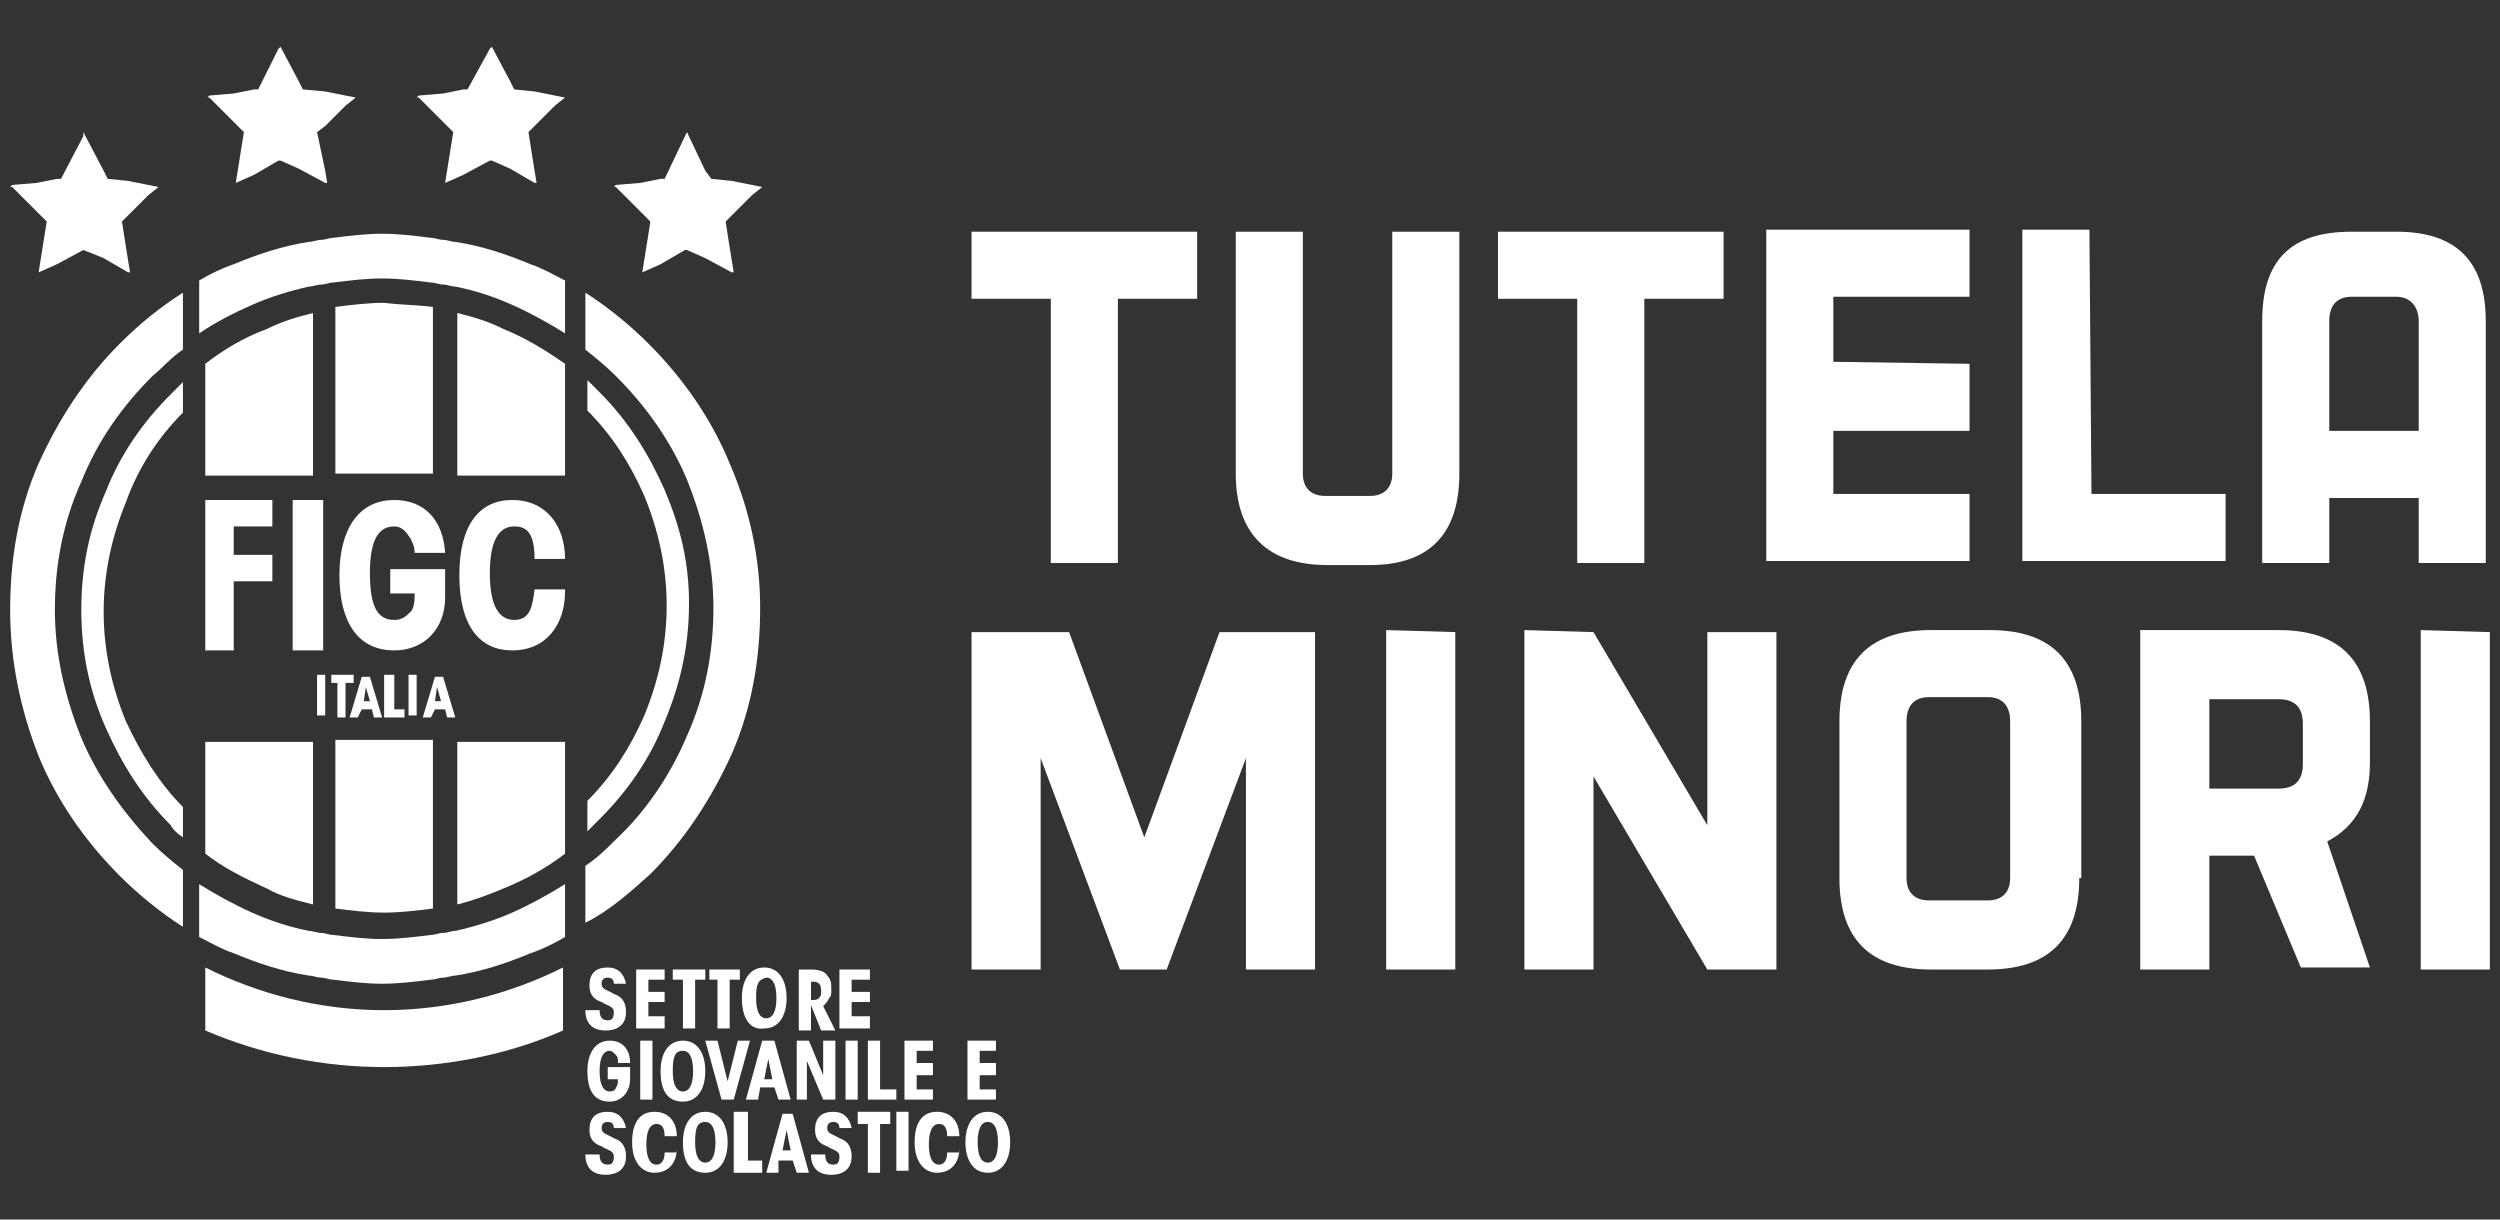
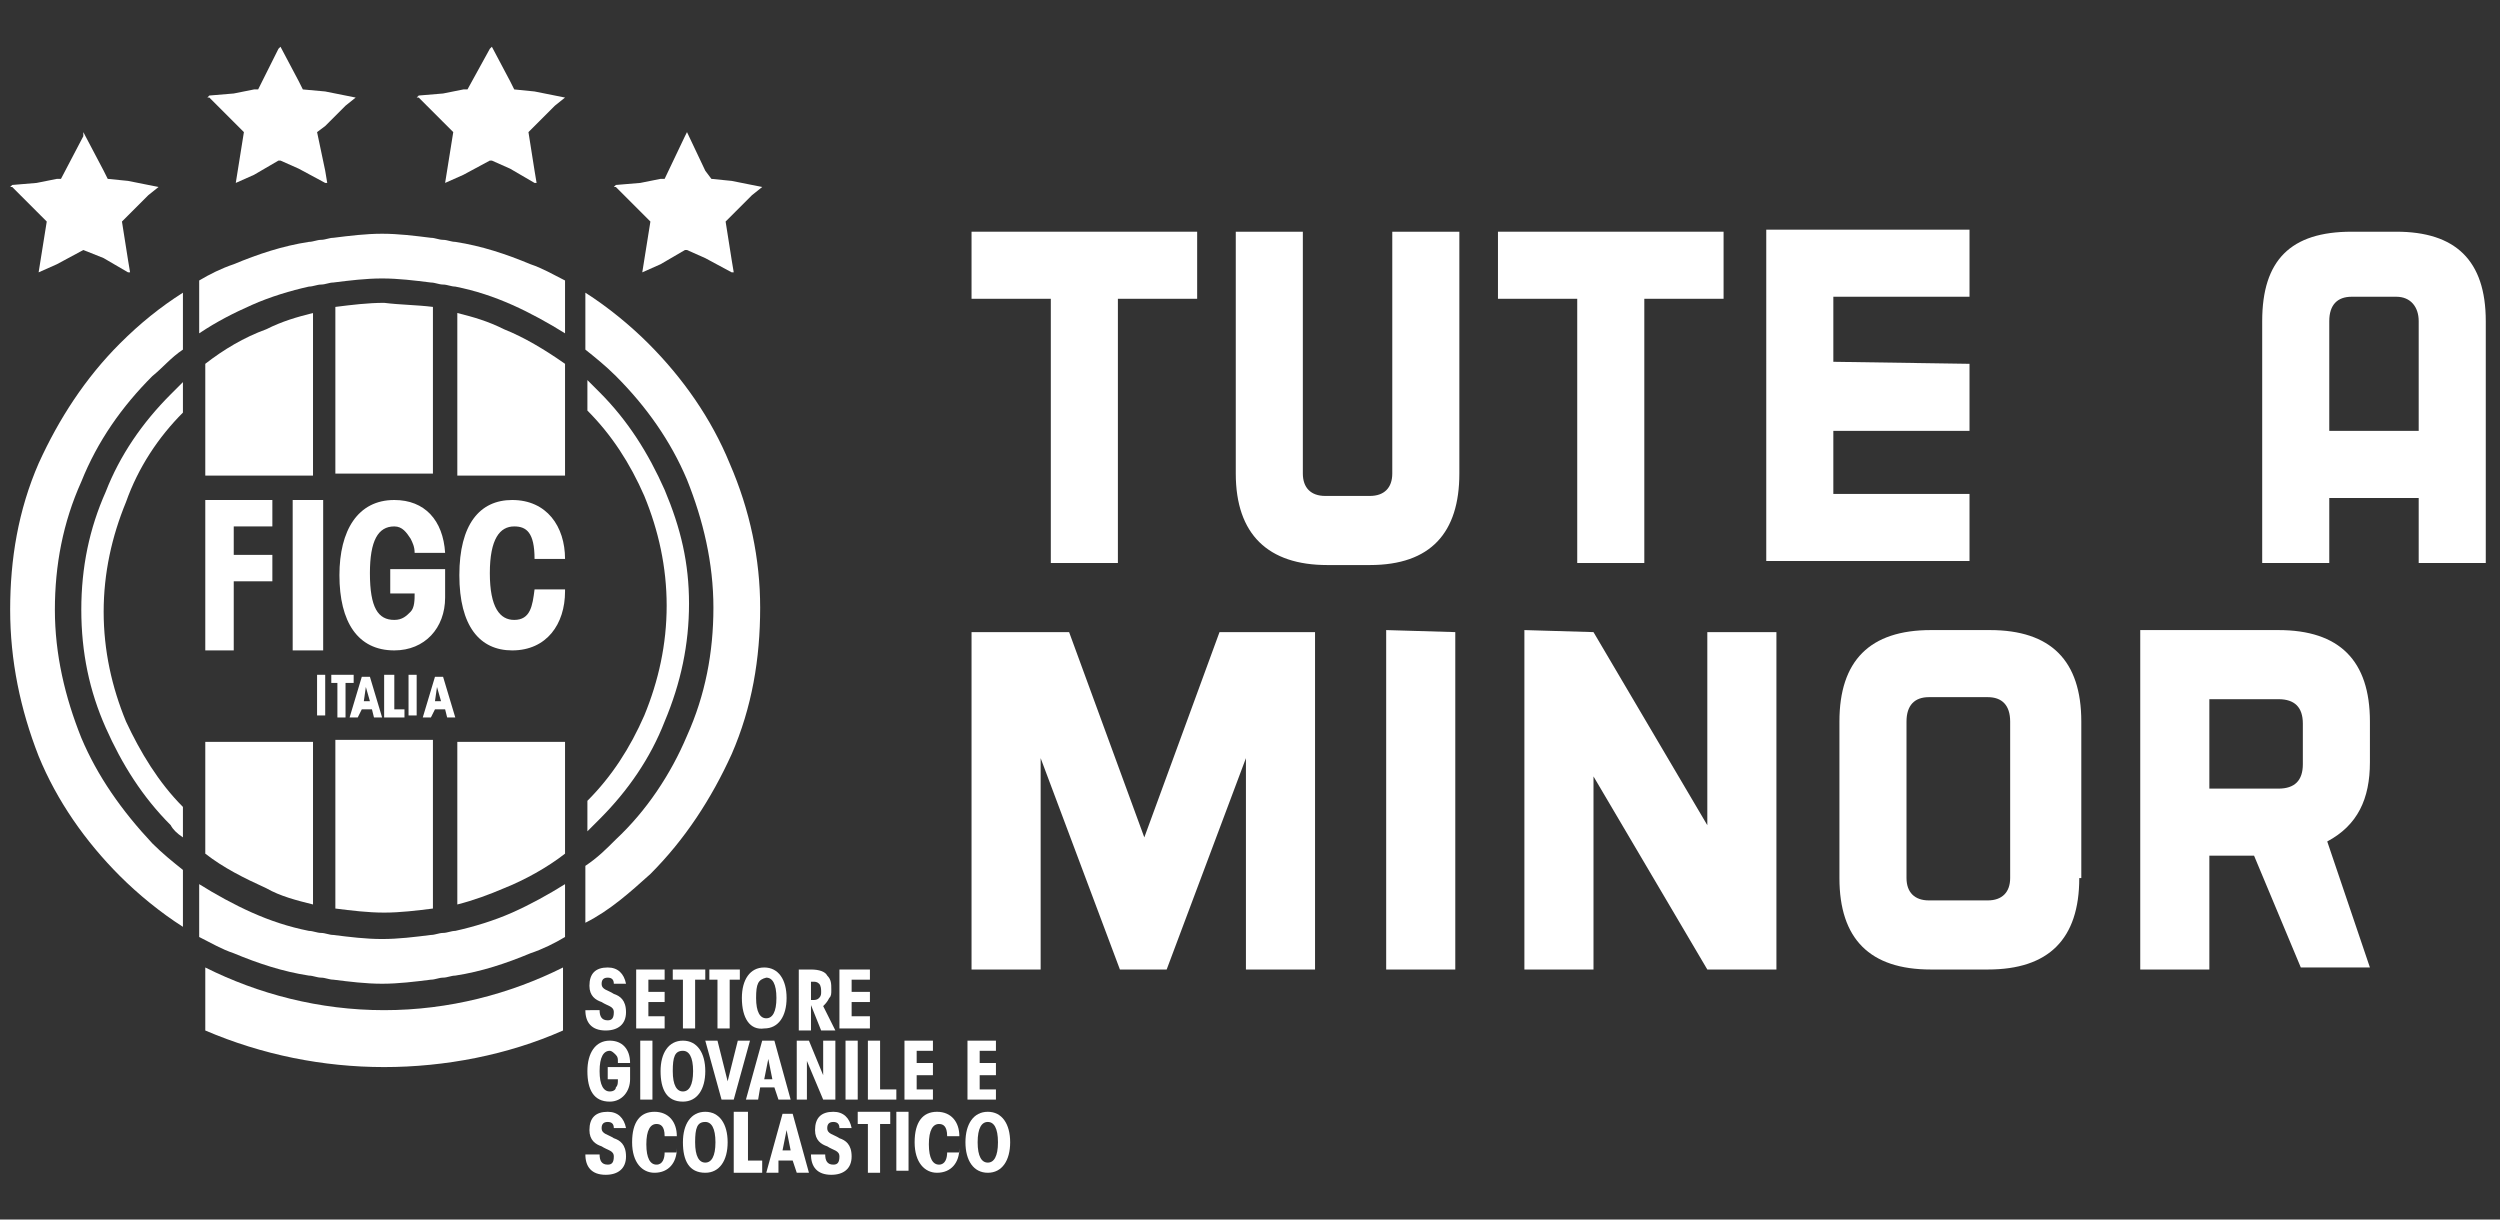
<svg xmlns="http://www.w3.org/2000/svg" version="1.1" id="Livello_1" x="0px" y="0px" viewBox="0 0 123 60" style="enable-background:new 0 0 123 60;" xml:space="preserve">
  <rect x="0" y="0" width="123" height="60" fill="#333333" stroke="none" />
  <style type="text/css">
	.st0{fill:#FFFFFF;}
</style>
  <g>
    <g>
      <path class="st0" d="M47.9,31.1h4.7l3.7,10.1l3.7-10.1h4.7v16.6h-3.4V37.3l-3.9,10.4h-2.3l-3.9-10.4v10.4h-3.4V31.1L47.9,31.1z" />
      <path class="st0" d="M71.6,31.1v16.6h-3.4V31L71.6,31.1L71.6,31.1z" />
      <path class="st0" d="M78.4,31.1l5.6,9.5v-9.5h3.4v16.6H84l-5.6-9.5v9.5H75V31L78.4,31.1L78.4,31.1z" />
      <path class="st0" d="M102.3,43.2c0,3-1.5,4.5-4.5,4.5H95c-3,0-4.5-1.5-4.5-4.5v-7.7c0-3,1.5-4.5,4.5-4.5h2.9c3,0,4.5,1.5,4.5,4.5    V43.2L102.3,43.2z M93.8,43.2c0,0.7,0.4,1.1,1.1,1.1h2.9c0.7,0,1.1-0.4,1.1-1.1v-7.7c0-0.8-0.4-1.2-1.1-1.2h-2.9    c-0.7,0-1.1,0.4-1.1,1.2V43.2z" />
      <path class="st0" d="M110.9,42.1h-2.2v5.6h-3.4V31h6.8c3,0,4.5,1.5,4.5,4.5v2c0,1.8-0.6,3.1-2.1,3.9l2.1,6.2h-3.4L110.9,42.1z     M108.7,34.5v4.3h3.4c0.8,0,1.2-0.4,1.2-1.2v-2c0-0.8-0.4-1.2-1.2-1.2H108.7L108.7,34.5z" />
-       <path class="st0" d="M122.5,31.1v16.6h-3.4V31L122.5,31.1L122.5,31.1z" />
    </g>
    <g>
      <path class="st0" d="M58.9,11.4v3.3H55v13h-3.3v-13h-3.9v-3.3H58.9z" />
      <path class="st0" d="M64.1,11.4v11.9c0,0.7,0.4,1.1,1.1,1.1h2.2c0.7,0,1.1-0.4,1.1-1.1V11.4h3.3v11.9c0,2.9-1.4,4.5-4.4,4.5h-2.1    c-2.9,0-4.5-1.5-4.5-4.5V11.4H64.1z" />
      <path class="st0" d="M84.8,11.4v3.3h-3.9v13h-3.3v-13h-3.9v-3.3H84.8z" />
      <path class="st0" d="M96.9,17.9v3.3h-6.7v3.1h6.7v3.3h-10V11.3h10v3.3h-6.7v3.2L96.9,17.9L96.9,17.9z" />
-       <path class="st0" d="M102.9,24.3h6.6v3.3h-10V11.3h3.3L102.9,24.3L102.9,24.3z" />
      <path class="st0" d="M122.3,15.8v11.9H119v-3.2h-4.4v3.2h-3.3V15.8c0-3,1.4-4.4,4.4-4.4h2.2C120.8,11.4,122.3,12.8,122.3,15.8z     M119,21.2v-5.4c0-0.7-0.4-1.2-1.1-1.2h-2.2c-0.7,0-1.1,0.4-1.1,1.2v5.4H119z" />
    </g>
    <g>
      <g>
        <path class="st0" d="M35.9,22.8c-0.9-2.2-2.3-4.2-4-5.9c-0.9-0.9-2-1.8-3.1-2.5v2.8c0.5,0.4,1,0.8,1.5,1.3     c1.5,1.5,2.7,3.2,3.5,5.1c0.8,2,1.3,4.1,1.3,6.3c0,2.2-0.4,4.3-1.3,6.3c-0.8,1.9-2,3.7-3.5,5.1c-0.5,0.5-0.9,0.9-1.5,1.3v2.8     C30,44.8,31,43.9,32,43c1.7-1.7,3-3.7,4-5.9c1-2.3,1.4-4.7,1.4-7.2C37.4,27.5,36.9,25.1,35.9,22.8 M7.5,18.5     C8,18.1,8.4,17.6,9,17.2v-2.8c-1.1,0.7-2.1,1.5-3.1,2.5c-1.7,1.7-3,3.7-4,5.9c-1,2.3-1.4,4.7-1.4,7.2c0,2.5,0.5,4.9,1.4,7.2     c0.9,2.2,2.3,4.2,4,5.9c0.9,0.9,2,1.8,3.1,2.5v-2.8c-0.5-0.4-1-0.8-1.5-1.3C6,39.9,4.8,38.2,4,36.3c-0.8-2-1.3-4.1-1.3-6.3     c0-2.2,0.4-4.3,1.3-6.3C4.8,21.7,6,20,7.5,18.5" />
        <path class="st0" d="M15.4,15.4v8h-5.3v-5.5c0.9-0.7,1.9-1.3,3-1.7C13.9,15.8,14.6,15.6,15.4,15.4" />
        <path class="st0" d="M21.3,15.1v8.2h-4.8v-8.2c0.8-0.1,1.6-0.2,2.4-0.2C19.7,15,20.5,15,21.3,15.1" />
        <path class="st0" d="M27.8,13.8v2.6c-0.8-0.5-1.7-1-2.6-1.4c-0.9-0.4-1.8-0.7-2.8-0.9c-0.2,0-0.4-0.1-0.6-0.1     c-0.2,0-0.4-0.1-0.6-0.1c-0.8-0.1-1.6-0.2-2.4-0.2s-1.6,0.1-2.4,0.2c-0.2,0-0.4,0.1-0.6,0.1c-0.2,0-0.4,0.1-0.6,0.1     c-0.9,0.2-1.9,0.5-2.8,0.9c-0.9,0.4-1.7,0.8-2.6,1.4v-2.6c0.5-0.3,1.1-0.6,1.7-0.8c1.2-0.5,2.4-0.9,3.7-1.1     c0.2,0,0.4-0.1,0.6-0.1c0.2,0,0.4-0.1,0.6-0.1c0.8-0.1,1.6-0.2,2.4-0.2c0.8,0,1.6,0.1,2.4,0.2c0.2,0,0.4,0.1,0.6,0.1     c0.2,0,0.4,0.1,0.6,0.1c1.3,0.2,2.5,0.6,3.7,1.1C26.7,13.2,27.2,13.5,27.8,13.8" />
        <path class="st0" d="M27.8,17.9v5.5h-5.3v-8c0.8,0.2,1.5,0.4,2.3,0.8C25.8,16.6,26.8,17.2,27.8,17.9" />
        <path class="st0" d="M27.8,43.5v2.6c-0.5,0.3-1.1,0.6-1.7,0.8c-1.2,0.5-2.4,0.9-3.7,1.1c-0.2,0-0.4,0.1-0.6,0.1     c-0.2,0-0.4,0.1-0.6,0.1c-0.8,0.1-1.6,0.2-2.4,0.2c-0.8,0-1.6-0.1-2.4-0.2c-0.2,0-0.4-0.1-0.6-0.1c-0.2,0-0.4-0.1-0.6-0.1     c-1.3-0.2-2.5-0.6-3.7-1.1c-0.6-0.2-1.1-0.5-1.7-0.8v-2.6c0.8,0.5,1.7,1,2.6,1.4c0.9,0.4,1.8,0.7,2.8,0.9c0.2,0,0.4,0.1,0.6,0.1     c0.2,0,0.4,0.1,0.6,0.1c0.8,0.1,1.6,0.2,2.4,0.2s1.6-0.1,2.4-0.2c0.2,0,0.4-0.1,0.6-0.1c0.2,0,0.4-0.1,0.6-0.1     c0.9-0.2,1.9-0.5,2.8-0.9C26.1,44.5,27,44,27.8,43.5" />
        <path class="st0" d="M32.7,24.1c-0.8-1.8-1.8-3.4-3.2-4.8c-0.2-0.2-0.4-0.4-0.6-0.6v1.5c1.2,1.2,2.1,2.6,2.8,4.2     c0.7,1.7,1.1,3.5,1.1,5.4s-0.4,3.7-1.1,5.4c-0.7,1.6-1.6,3-2.8,4.2v1.5c0.2-0.2,0.4-0.4,0.6-0.6c1.4-1.4,2.5-3,3.2-4.8     c0.8-1.9,1.2-3.8,1.2-5.8S33.5,26,32.7,24.1 M9,20.3v-1.5c-0.2,0.2-0.4,0.4-0.6,0.6c-1.4,1.4-2.5,3-3.2,4.8C4.4,26,4,27.9,4,30     s0.4,4,1.2,5.8c0.8,1.8,1.8,3.4,3.2,4.8C8.5,40.8,8.7,41,9,41.2v-1.5c-1.2-1.2-2.1-2.7-2.8-4.2c-0.7-1.7-1.1-3.5-1.1-5.4     s0.4-3.7,1.1-5.4C6.8,23,7.8,21.5,9,20.3" />
        <path class="st0" d="M15.4,36.5v8c-0.8-0.2-1.6-0.4-2.3-0.8c-1.1-0.5-2.1-1-3-1.7v-5.5H15.4z" />
        <path class="st0" d="M21.3,36.5v8.2c-0.8,0.1-1.6,0.2-2.4,0.2c-0.8,0-1.6-0.1-2.4-0.2v-8.3H21.3z" />
        <path class="st0" d="M27.8,36.5v5.5c-0.9,0.7-2,1.3-3,1.7c-0.7,0.3-1.5,0.6-2.3,0.8v-8H27.8z" />
        <polygon class="st0" points="11.5,6 12,6.5 11.6,9 12.5,8.6 13.7,7.9 13.8,7.9 13.8,7.9 14.7,8.3 16,9 16.1,9 16,8.4 15.6,6.5      16,6.2 17,5.2 17.5,4.8 17,4.7 16,4.5 14.9,4.4 14.7,4 13.8,2.3 13.8,2.3 13.7,2.4 12.7,4.4 12.5,4.4 11.5,4.6 10.3,4.7      10.2,4.8 10.3,4.8    " />
        <polygon class="st0" points="21.8,6 22.3,6.5 21.9,9 22.8,8.6 24.1,7.9 24.2,7.9 24.2,7.9 25.1,8.3 26.3,9 26.4,9 26.3,8.4      26,6.5 26.3,6.2 27.3,5.2 27.8,4.8 27.3,4.7 26.3,4.5 25.3,4.4 25.1,4 24.2,2.3 24.2,2.3 24.1,2.4 23,4.4 22.8,4.4 21.8,4.6      20.6,4.7 20.5,4.8 20.6,4.8    " />
        <polygon class="st0" points="1.8,10.4 2.3,10.9 1.9,13.4 2.8,13 4.1,12.3 4.1,12.3 4.1,12.3 5.1,12.7 6.3,13.4 6.4,13.4      6.3,12.8 6,10.9 6.3,10.6 7.3,9.6 7.8,9.2 7.3,9.1 6.3,8.9 5.3,8.8 5.1,8.4 4.1,6.5 4.1,6.5 4.1,6.7 3,8.8 2.8,8.8 1.8,9      0.6,9.1 0.5,9.2 0.6,9.2    " />
        <polygon class="st0" points="31.5,10.4 32,10.9 31.6,13.4 32.5,13 33.7,12.3 33.8,12.3 33.8,12.3 34.7,12.7 36,13.4 36.1,13.4      36,12.8 35.7,10.9 36,10.6 37,9.6 37.5,9.2 37,9.1 36,8.9 35,8.8 34.7,8.4 33.8,6.5 33.8,6.5 33.7,6.7 32.7,8.8 32.5,8.8 31.5,9      30.3,9.1 30.2,9.2 30.3,9.2    " />
        <polygon class="st0" points="10.1,24.6 13.4,24.6 13.4,25.9 11.5,25.9 11.5,27.3 13.4,27.3 13.4,28.6 11.5,28.6 11.5,32 10.1,32         " />
        <rect x="14.4" y="24.6" class="st0" width="1.5" height="7.4" />
        <path class="st0" d="M20.4,27.2c0-0.3-0.1-0.5-0.2-0.7c-0.2-0.3-0.4-0.6-0.8-0.6c-0.8,0-1.2,0.7-1.2,2.3c0,1.7,0.4,2.3,1.2,2.3     c0.4,0,0.6-0.2,0.8-0.4c0.2-0.2,0.2-0.6,0.2-0.9h-1.2V28h2.7v1.4c0,1.5-1,2.6-2.5,2.6c-1.8,0-2.7-1.4-2.7-3.7     c0-2.2,0.9-3.7,2.7-3.7c1.5,0,2.4,1,2.5,2.6H20.4z" />
        <path class="st0" d="M27.8,29.1c0,1.6-0.9,2.9-2.6,2.9c-1.6,0-2.6-1.2-2.6-3.7s1-3.7,2.6-3.7c1.7,0,2.6,1.3,2.6,2.9h-1.5     c0-1.3-0.4-1.6-1-1.6c-0.7,0-1.2,0.6-1.2,2.3c0,1.7,0.5,2.3,1.2,2.3c0.8,0,0.9-0.7,1-1.5H27.8z" />
        <path class="st0" d="M18.9,49.7c-3.2,0-6.2-0.8-8.8-2.1v3.1c2.8,1.2,5.8,1.8,8.8,1.8s6.1-0.6,8.8-1.8v-3.1     C25.1,48.9,22.1,49.7,18.9,49.7" />
        <path class="st0" d="M29.5,49.7c0,0.3,0.1,0.5,0.4,0.5c0.2,0,0.3-0.1,0.3-0.4c0-0.3-0.3-0.3-0.6-0.5C29.3,49.2,29,49,29,48.5     c0-0.6,0.3-0.9,0.9-0.9c0.5,0,0.8,0.3,0.9,0.8h-0.6c0-0.2-0.1-0.3-0.3-0.3c-0.2,0-0.3,0.1-0.3,0.3c0,0.3,0.3,0.3,0.6,0.5     c0.3,0.1,0.6,0.3,0.6,0.9c0,0.6-0.4,0.9-1,0.9c-0.7,0-1-0.4-1-1H29.5z" />
        <polygon class="st0" points="31.3,47.7 32.7,47.7 32.7,48.2 31.9,48.2 31.9,48.8 32.7,48.8 32.7,49.3 31.9,49.3 31.9,50 32.7,50      32.7,50.6 31.3,50.6    " />
        <polygon class="st0" points="33.6,48.2 33.1,48.2 33.1,47.7 34.7,47.7 34.7,48.2 34.2,48.2 34.2,50.6 33.6,50.6    " />
        <polygon class="st0" points="35.3,48.2 34.9,48.2 34.9,47.7 36.4,47.7 36.4,48.2 35.9,48.2 35.9,50.6 35.3,50.6    " />
        <path class="st0" d="M36.5,49.1c0-0.9,0.4-1.5,1.1-1.5c0.7,0,1.1,0.6,1.1,1.5c0,0.9-0.4,1.5-1.1,1.5     C36.9,50.7,36.5,50.1,36.5,49.1L36.5,49.1z M37.2,49.1c0,0.7,0.2,1,0.5,1c0.3,0,0.5-0.3,0.5-1s-0.2-1-0.5-1     C37.3,48.2,37.2,48.4,37.2,49.1L37.2,49.1z" />
        <path class="st0" d="M39.1,47.7h0.8c0.4,0,0.7,0.1,0.8,0.3c0.2,0.2,0.2,0.4,0.2,0.7c0,0.2,0,0.3-0.1,0.4     c-0.1,0.2-0.2,0.3-0.3,0.4l0.6,1.2h-0.7l-0.6-1.5c0.1,0,0.1,0,0.2,0c0.1,0,0.2,0,0.3-0.1c0.1-0.1,0.1-0.2,0.1-0.3     c0-0.1,0-0.3-0.1-0.4c-0.1-0.1-0.2-0.1-0.3-0.1h-0.1v2.4h-0.6V47.7z" />
        <polygon class="st0" points="41.3,47.7 42.8,47.7 42.8,48.2 41.9,48.2 41.9,48.8 42.8,48.8 42.8,49.3 41.9,49.3 41.9,50 42.8,50      42.8,50.6 41.3,50.6    " />
        <path class="st0" d="M30.4,52.2c0-0.1,0-0.2-0.1-0.3c-0.1-0.1-0.2-0.2-0.3-0.2c-0.3,0-0.5,0.3-0.5,1c0,0.7,0.2,1,0.5,1     c0.2,0,0.3-0.1,0.3-0.2c0.1-0.1,0.1-0.2,0.1-0.4h-0.5v-0.6h1.1v0.6c0,0.6-0.4,1.1-1,1.1c-0.8,0-1.1-0.6-1.1-1.5     c0-0.9,0.4-1.5,1.1-1.5c0.6,0,1,0.4,1,1.1H30.4z" />
        <rect x="31.5" y="51.2" class="st0" width="0.6" height="2.9" />
        <path class="st0" d="M32.5,52.7c0-0.9,0.4-1.5,1.1-1.5c0.7,0,1.1,0.6,1.1,1.5c0,0.9-0.4,1.5-1.1,1.5     C32.8,54.2,32.5,53.6,32.5,52.7L32.5,52.7z M33.1,52.7c0,0.7,0.2,1,0.5,1c0.3,0,0.5-0.3,0.5-1s-0.2-1-0.5-1     C33.2,51.7,33.1,52,33.1,52.7L33.1,52.7z" />
        <polygon class="st0" points="34.7,51.2 35.3,51.2 35.8,53.2 36.3,51.2 36.9,51.2 36.1,54.1 35.5,54.1    " />
        <path class="st0" d="M37.3,54.1h-0.6l0.8-2.9h0.6l0.8,2.9h-0.6l-0.2-0.6h-0.7L37.3,54.1z M37.8,52.1l-0.2,1H38L37.8,52.1z" />
        <polygon class="st0" points="40.5,52.9 40.5,51.2 41.1,51.2 41.1,54.1 40.5,54.1 39.7,52.2 39.7,54.1 39.2,54.1 39.2,51.2      39.8,51.2    " />
        <rect x="41.6" y="51.2" class="st0" width="0.6" height="2.9" />
        <polygon class="st0" points="42.7,51.2 43.3,51.2 43.3,53.6 44.1,53.6 44.1,54.1 42.7,54.1    " />
        <polygon class="st0" points="44.5,51.2 45.9,51.2 45.9,51.7 45.1,51.7 45.1,52.3 45.9,52.3 45.9,52.9 45.1,52.9 45.1,53.6      45.9,53.6 45.9,54.1 44.5,54.1    " />
        <polygon class="st0" points="47.6,51.2 49,51.2 49,51.7 48.2,51.7 48.2,52.3 49,52.3 49,52.9 48.2,52.9 48.2,53.6 49,53.6      49,54.1 47.6,54.1    " />
        <path class="st0" d="M29.5,56.8c0,0.3,0.1,0.5,0.4,0.5c0.2,0,0.3-0.1,0.3-0.4c0-0.3-0.3-0.3-0.6-0.5c-0.3-0.1-0.6-0.3-0.6-0.8     c0-0.6,0.3-0.9,0.9-0.9c0.5,0,0.8,0.3,0.9,0.8h-0.6c0-0.2-0.1-0.3-0.3-0.3c-0.2,0-0.3,0.1-0.3,0.3c0,0.3,0.3,0.3,0.6,0.5     c0.3,0.1,0.6,0.3,0.6,0.9c0,0.6-0.4,0.9-1,0.9c-0.7,0-1-0.4-1-1H29.5z" />
        <path class="st0" d="M33.3,56.5c0,0.7-0.4,1.2-1.1,1.2c-0.6,0-1.1-0.5-1.1-1.5c0-1,0.4-1.5,1.1-1.5c0.7,0,1.1,0.5,1.1,1.2h-0.6     c0-0.5-0.2-0.6-0.4-0.6c-0.3,0-0.5,0.3-0.5,1c0,0.7,0.2,1,0.5,1c0.3,0,0.4-0.3,0.4-0.6H33.3z" />
        <path class="st0" d="M33.6,56.2c0-0.9,0.4-1.5,1.1-1.5c0.7,0,1.1,0.6,1.1,1.5c0,0.9-0.4,1.5-1.1,1.5     C33.9,57.7,33.6,57.1,33.6,56.2L33.6,56.2z M34.2,56.2c0,0.7,0.2,1,0.5,1c0.3,0,0.5-0.3,0.5-1s-0.2-1-0.5-1     C34.3,55.2,34.2,55.5,34.2,56.2L34.2,56.2z" />
        <polygon class="st0" points="36.1,54.7 36.8,54.7 36.8,57.1 37.5,57.1 37.5,57.7 36.1,57.7    " />
        <path class="st0" d="M38.3,57.7h-0.6l0.8-2.9H39l0.8,2.9h-0.6l-0.2-0.6h-0.7L38.3,57.7z M38.7,55.6l-0.2,1h0.4L38.7,55.6z" />
        <path class="st0" d="M40.6,56.8c0,0.3,0.1,0.5,0.4,0.5c0.2,0,0.3-0.1,0.3-0.4c0-0.3-0.3-0.3-0.6-0.5c-0.3-0.1-0.6-0.3-0.6-0.8     c0-0.6,0.3-0.9,0.9-0.9c0.5,0,0.8,0.3,0.9,0.8h-0.6c0-0.2-0.1-0.3-0.3-0.3c-0.2,0-0.3,0.1-0.3,0.3c0,0.3,0.3,0.3,0.6,0.5     c0.3,0.1,0.6,0.3,0.6,0.9c0,0.6-0.4,0.9-1,0.9c-0.7,0-1-0.4-1-1H40.6z" />
        <polygon class="st0" points="42.7,55.3 42.2,55.3 42.2,54.7 43.8,54.7 43.8,55.3 43.3,55.3 43.3,57.7 42.7,57.7    " />
        <rect x="44.1" y="54.7" class="st0" width="0.6" height="2.9" />
        <path class="st0" d="M47.2,56.5c0,0.7-0.4,1.2-1.1,1.2c-0.6,0-1.1-0.5-1.1-1.5c0-1,0.4-1.5,1.1-1.5c0.7,0,1.1,0.5,1.1,1.2h-0.6     c0-0.5-0.2-0.6-0.4-0.6c-0.3,0-0.5,0.3-0.5,1c0,0.7,0.2,1,0.5,1c0.3,0,0.4-0.3,0.4-0.6H47.2z" />
        <path class="st0" d="M47.5,56.2c0-0.9,0.4-1.5,1.1-1.5c0.7,0,1.1,0.6,1.1,1.5c0,0.9-0.4,1.5-1.1,1.5     C47.9,57.7,47.5,57.1,47.5,56.2L47.5,56.2z M48.1,56.2c0,0.7,0.2,1,0.5,1c0.3,0,0.5-0.3,0.5-1s-0.2-1-0.5-1     C48.3,55.2,48.1,55.5,48.1,56.2L48.1,56.2z" />
        <rect x="15.6" y="33.2" class="st0" width="0.4" height="2" />
        <polygon class="st0" points="16.6,33.6 16.3,33.6 16.3,33.2 17.4,33.2 17.4,33.6 17,33.6 17,35.3 16.6,35.3    " />
        <path class="st0" d="M17.6,35.3h-0.4l0.6-2h0.4l0.6,2h-0.4l-0.1-0.4h-0.5L17.6,35.3z M18,33.8l-0.1,0.7h0.3L18,33.8z" />
        <polygon class="st0" points="18.9,33.2 19.4,33.2 19.4,34.9 19.9,34.9 19.9,35.3 18.9,35.3    " />
        <rect x="20.1" y="33.2" class="st0" width="0.4" height="2" />
        <path class="st0" d="M21.2,35.3h-0.4l0.6-2h0.4l0.6,2h-0.4l-0.1-0.4h-0.5L21.2,35.3z M21.5,33.8l-0.1,0.7h0.3L21.5,33.8z" />
      </g>
    </g>
  </g>
</svg>